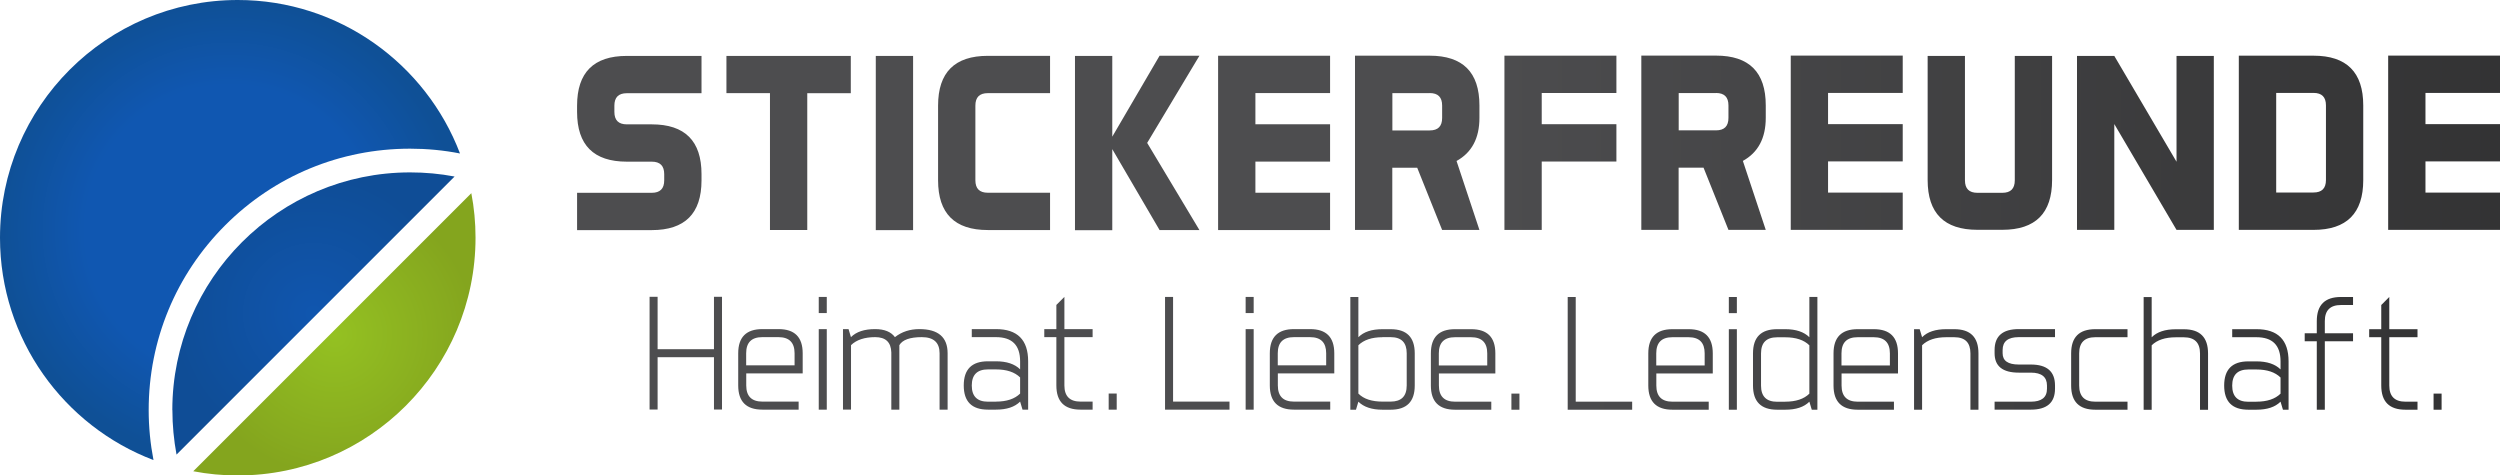
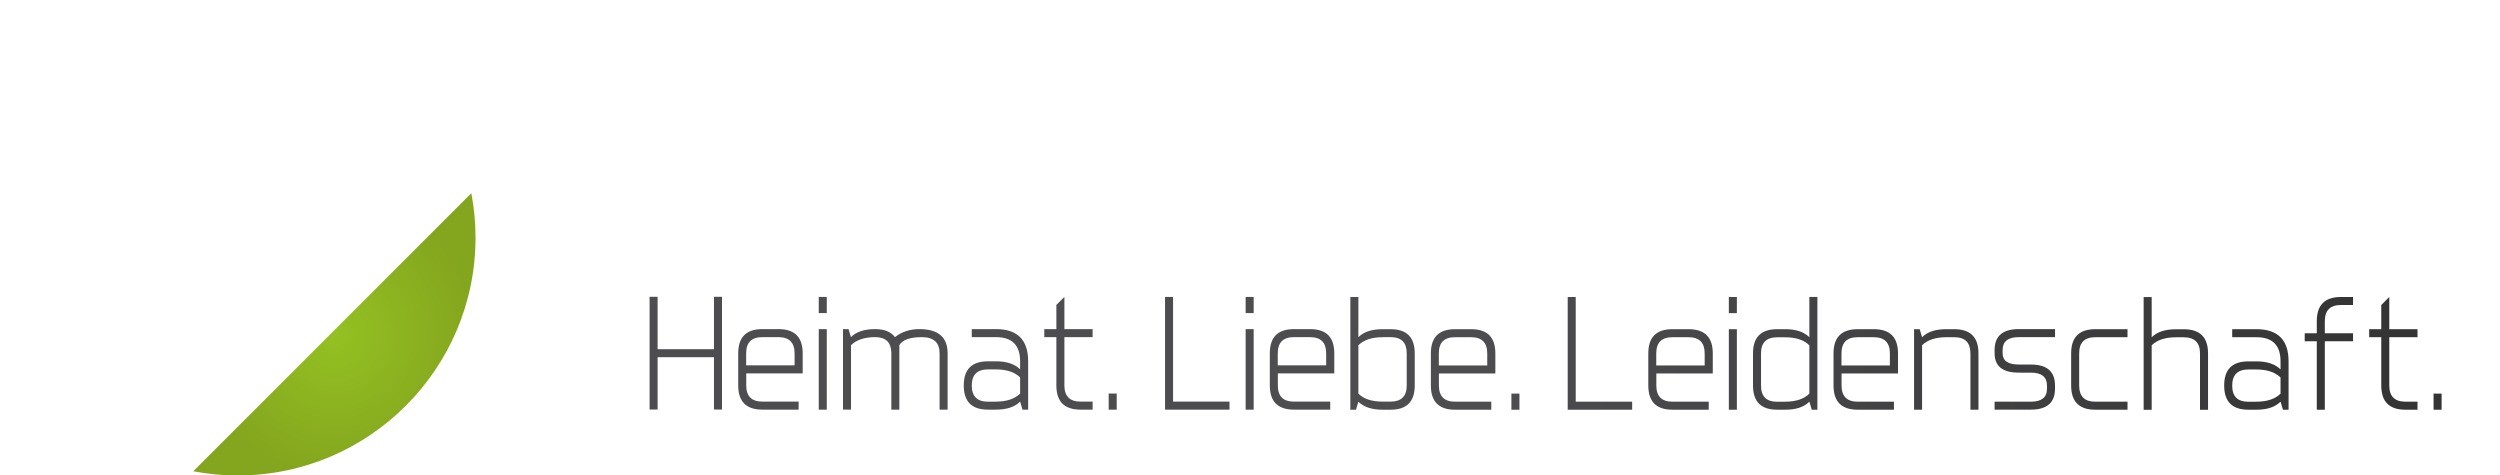
<svg xmlns="http://www.w3.org/2000/svg" xmlns:xlink="http://www.w3.org/1999/xlink" id="Ebene_2" data-name="Ebene 2" viewBox="0 0 333.1 63.35">
  <defs>
    <style>
      .cls-1 {
        fill: url(#Unbenannter_Verlauf_13-2);
      }

      .cls-2 {
        fill: url(#Unbenannter_Verlauf_13);
      }

      .cls-3 {
        fill: url(#Unbenannter_Verlauf_29);
      }

      .cls-3, .cls-4, .cls-5 {
        fill-rule: evenodd;
      }

      .cls-4 {
        fill: url(#Unbenannter_Verlauf_37);
      }

      .cls-5 {
        fill: url(#Unbenannter_Verlauf_48);
      }
    </style>
    <linearGradient id="Unbenannter_Verlauf_13" data-name="Unbenannter Verlauf 13" x1="86.55" y1="47.06" x2="325.33" y2="47.06" gradientUnits="userSpaceOnUse">
      <stop offset=".46" stop-color="#4d4d4f" />
      <stop offset="1" stop-color="#333334" />
    </linearGradient>
    <radialGradient id="Unbenannter_Verlauf_37" data-name="Unbenannter Verlauf 37" cx="41.77" cy="41.77" fx="41.77" fy="41.77" r="18.8" gradientUnits="userSpaceOnUse">
      <stop offset="0" stop-color="#1056af" />
      <stop offset="1" stop-color="#0f4d96" />
    </radialGradient>
    <radialGradient id="Unbenannter_Verlauf_48" data-name="Unbenannter Verlauf 48" cx="30.65" cy="30.65" fx="30.65" fy="30.65" r="30.65" gradientUnits="userSpaceOnUse">
      <stop offset=".63" stop-color="#1057b1" />
      <stop offset="1" stop-color="#0f5096" />
    </radialGradient>
    <radialGradient id="Unbenannter_Verlauf_29" data-name="Unbenannter Verlauf 29" cx="44.55" cy="44.55" fx="44.55" fy="44.55" r="18.8" gradientUnits="userSpaceOnUse">
      <stop offset="0" stop-color="#94c122" />
      <stop offset="1" stop-color="#84a51e" />
    </radialGradient>
    <linearGradient id="Unbenannter_Verlauf_13-2" data-name="Unbenannter Verlauf 13" x1="76.89" y1="19.06" x2="333.1" y2="19.06" xlink:href="#Unbenannter_Verlauf_13" />
  </defs>
  <g id="Ebene_1-2" data-name="Ebene 1">
    <path class="cls-2" d="m87.62,39.55v6.98h7.51v-6.98h1.07v15.02h-1.07v-6.98h-7.51v6.98h-1.07v-15.02h1.07Zm11.81,10.2v1.61c0,1.43.72,2.15,2.15,2.15h4.83v1.07h-4.83c-2.15,0-3.22-1.07-3.22-3.22v-4.29c0-2.15,1.07-3.22,3.22-3.22h2.15c2.15,0,3.22,1.07,3.22,3.22v2.68h-7.51Zm0-1.07h6.44v-1.61c0-1.43-.72-2.15-2.15-2.15h-2.15c-1.43,0-2.15.71-2.15,2.15v1.61Zm10.73-9.12v2.15h-1.07v-2.15h1.07Zm0,4.29v10.73h-1.07v-10.73h1.07Zm2.9,0l.32,1.07c.72-.72,1.79-1.07,3.22-1.07,1.24,0,2.12.36,2.64,1.07.92-.72,2-1.07,3.26-1.07,2.5,0,3.76,1.07,3.76,3.22v7.51h-1.07v-7.51c0-1.43-.79-2.15-2.37-2.15s-2.58.36-2.99,1.07v8.59h-1.07v-7.62c-.04-1.36-.75-2.04-2.15-2.04s-2.5.36-3.22,1.07v8.59h-1.07v-10.73h.75Zm22.86,4.29c0-2.15-1.07-3.22-3.22-3.22h-3.22v-1.07h3.22c2.86,0,4.29,1.43,4.29,4.29v6.44h-.75l-.32-1.07c-.72.72-1.79,1.07-3.22,1.07h-1.07c-2.15,0-3.22-1.07-3.22-3.22s1.07-3.22,3.22-3.22h1.07c1.43,0,2.5.36,3.22,1.07v-1.07Zm-3.22,5.37c1.43,0,2.5-.36,3.22-1.07v-2.15c-.72-.71-1.79-1.07-3.22-1.07h-1.07c-1.43,0-2.15.72-2.15,2.15s.72,2.15,2.15,2.15h1.07Zm9.12-9.66h3.76v1.07h-3.76v6.44c0,1.43.72,2.15,2.15,2.15h1.61v1.07h-1.61c-2.15,0-3.22-1.07-3.22-3.22v-6.44h-1.61v-1.07h1.61v-3.22l1.07-1.07v4.29Zm5.9,10.73v-2.15h1.07v2.15h-1.07Zm8.59-1.07h7.51v1.07h-8.59v-15.02h1.07v13.95Zm10.73-13.95v2.15h-1.07v-2.15h1.07Zm0,4.29v10.73h-1.07v-10.73h1.07Zm3.22,5.9v1.61c0,1.43.71,2.15,2.15,2.15h4.83v1.07h-4.83c-2.15,0-3.22-1.07-3.22-3.22v-4.29c0-2.15,1.07-3.22,3.22-3.22h2.15c2.15,0,3.22,1.07,3.22,3.22v2.68h-7.51Zm0-1.07h6.44v-1.61c0-1.43-.71-2.15-2.15-2.15h-2.15c-1.43,0-2.15.71-2.15,2.15v1.61Zm10.73-9.12v5.37c.71-.72,1.79-1.07,3.22-1.07h1.07c2.15,0,3.22,1.07,3.22,3.22v4.29c0,2.15-1.07,3.22-3.22,3.22h-1.07c-1.43,0-2.5-.36-3.22-1.07l-.32,1.07h-.75v-15.02h1.07Zm3.22,5.37c-1.43,0-2.5.36-3.22,1.07v6.44c.71.72,1.79,1.07,3.22,1.07h1.07c1.43,0,2.15-.71,2.15-2.15v-4.29c0-1.43-.71-2.15-2.15-2.15h-1.07Zm7.51,4.83v1.61c0,1.43.72,2.15,2.15,2.15h4.83v1.07h-4.83c-2.15,0-3.22-1.07-3.22-3.22v-4.29c0-2.15,1.07-3.22,3.22-3.22h2.15c2.15,0,3.22,1.07,3.22,3.22v2.68h-7.51Zm0-1.07h6.44v-1.61c0-1.43-.72-2.15-2.15-2.15h-2.15c-1.43,0-2.15.71-2.15,2.15v1.61Zm9.66,5.9v-2.15h1.07v2.15h-1.07Zm8.58-1.07h7.51v1.07h-8.59v-15.02h1.07v13.95Zm10.73-3.76v1.61c0,1.43.71,2.15,2.15,2.15h4.83v1.07h-4.83c-2.15,0-3.22-1.07-3.22-3.22v-4.29c0-2.15,1.07-3.22,3.22-3.22h2.15c2.15,0,3.22,1.07,3.22,3.22v2.68h-7.51Zm0-1.07h6.44v-1.61c0-1.43-.71-2.15-2.15-2.15h-2.15c-1.43,0-2.15.71-2.15,2.15v1.61Zm10.73-9.12v2.15h-1.07v-2.15h1.07Zm0,4.29v10.73h-1.07v-10.73h1.07Zm10.73-4.29v15.02h-.75l-.32-1.07c-.71.72-1.79,1.07-3.22,1.07h-1.07c-2.15,0-3.22-1.07-3.22-3.22v-4.29c0-2.15,1.07-3.22,3.22-3.22h1.07c1.43,0,2.5.36,3.22,1.07v-5.37h1.07Zm-4.29,13.95c1.43,0,2.5-.36,3.22-1.07v-6.44c-.71-.71-1.79-1.07-3.22-1.07h-1.07c-1.43,0-2.15.71-2.15,2.15v4.29c0,1.43.71,2.15,2.15,2.15h1.07Zm7.51-3.76v1.61c0,1.43.72,2.15,2.15,2.15h4.83v1.07h-4.83c-2.15,0-3.22-1.07-3.22-3.22v-4.29c0-2.15,1.07-3.22,3.22-3.22h2.15c2.15,0,3.22,1.07,3.22,3.22v2.68h-7.51Zm0-1.07h6.44v-1.61c0-1.43-.72-2.15-2.15-2.15h-2.15c-1.43,0-2.15.71-2.15,2.15v1.61Zm10.41-4.83l.32,1.07c.71-.72,1.79-1.07,3.22-1.07h1.07c2.15,0,3.22,1.07,3.22,3.22v7.51h-1.07v-7.51c0-1.43-.71-2.15-2.15-2.15h-1.07c-1.43,0-2.5.36-3.22,1.07v8.59h-1.07v-10.73h.75Zm9.98,10.73v-1.07h4.83c1.43,0,2.15-.57,2.15-1.72v-.43c0-1.14-.71-1.72-2.15-1.72h-1.61c-2.15,0-3.22-.86-3.22-2.58v-.43c0-1.86,1.07-2.79,3.22-2.79h4.83v1.07h-4.83c-1.43,0-2.15.57-2.15,1.72v.43c0,1,.72,1.5,2.15,1.5h1.61c2.15,0,3.22.93,3.22,2.79v.43c0,1.86-1.07,2.79-3.22,2.79h-4.83Zm11.27-3.22c0,1.43.71,2.15,2.15,2.15h4.29v1.07h-4.29c-2.15,0-3.22-1.07-3.22-3.22v-4.29c0-2.15,1.07-3.22,3.22-3.22h4.29v1.07h-4.29c-1.43,0-2.15.71-2.15,2.15v4.29Zm9.66-11.8v5.37c.72-.72,1.79-1.07,3.22-1.07h1.07c2.15,0,3.22,1.07,3.22,3.22v7.51h-1.07v-7.51c0-1.43-.72-2.15-2.15-2.15h-1.07c-1.43,0-2.5.36-3.22,1.07v8.59h-1.07v-15.02h1.07Zm17.17,8.58c0-2.15-1.07-3.22-3.22-3.22h-3.22v-1.07h3.22c2.86,0,4.29,1.43,4.29,4.29v6.44h-.75l-.32-1.07c-.72.72-1.79,1.07-3.22,1.07h-1.07c-2.15,0-3.22-1.07-3.22-3.22s1.07-3.22,3.22-3.22h1.07c1.43,0,2.5.36,3.22,1.07v-1.07Zm-3.22,5.37c1.43,0,2.5-.36,3.22-1.07v-2.15c-.72-.71-1.79-1.07-3.22-1.07h-1.07c-1.43,0-2.15.72-2.15,2.15s.71,2.15,2.15,2.15h1.07Zm9.12-9.12h3.76v1.07h-3.76v9.12h-1.07v-9.12h-1.61v-1.07h1.61v-1.61c0-2.15,1.07-3.22,3.22-3.22h1.61v1.07h-1.61c-1.43,0-2.15.71-2.15,2.15v1.61Zm8.59-.54h3.76v1.07h-3.76v6.44c0,1.43.72,2.15,2.15,2.15h1.61v1.07h-1.61c-2.15,0-3.22-1.07-3.22-3.22v-6.44h-1.61v-1.07h1.61v-3.22l1.07-1.07v4.29Zm5.9,10.73v-2.15h1.07v2.15h-1.07Z" />
-     <path class="cls-4" d="m22.97,54.64c0,2,.19,3.98.55,5.93L60.57,23.52c-1.95-.37-3.93-.55-5.93-.55-17.47,0-31.68,14.21-31.68,31.68Z" />
-     <path class="cls-5" d="m0,31.68c0,13.52,8.51,25.08,20.45,29.62-.42-2.18-.64-4.41-.64-6.66,0-9.3,3.62-18.05,10.2-24.63,6.58-6.58,15.32-10.2,24.63-10.2,2.24,0,4.47.21,6.65.64C56.75,8.51,45.19,0,31.68,0,14.21,0,0,14.21,0,31.68Z" />
    <path class="cls-3" d="m31.68,63.35c17.47,0,31.68-14.21,31.68-31.68,0-2.02-.19-4.01-.56-5.93L25.75,62.79c1.92.37,3.9.56,5.92.56Z" />
-     <path class="cls-1" d="m76.89,30.66v-4.97h9.95c1.11,0,1.66-.55,1.66-1.66v-.83c0-1.11-.55-1.66-1.66-1.66h-3.32c-4.42,0-6.63-2.21-6.63-6.63v-.83c0-4.42,2.21-6.63,6.63-6.63h9.95v4.97h-9.95c-1.11,0-1.66.55-1.66,1.66v.83c0,1.11.55,1.66,1.66,1.66h3.32c4.42,0,6.63,2.21,6.63,6.63v.83c0,4.42-2.21,6.63-6.63,6.63h-9.95Zm19.9-23.22v4.97h5.8v18.24h4.97V12.42h5.8v-4.97h-16.58Zm19.9,0v23.22h4.97V7.45h-4.97Zm13.27,6.63c0-1.11.55-1.66,1.66-1.66h8.29v-4.97h-8.29c-4.42,0-6.63,2.21-6.63,6.63v9.95c0,4.42,2.21,6.63,6.63,6.63h8.29v-4.97h-8.29c-1.11,0-1.66-.55-1.66-1.66v-9.95Zm18.24,16.58v-10.78l6.3,10.78h5.31l-6.96-11.61,6.96-11.61h-5.31l-6.3,10.78V7.45h-4.97v23.22h4.97Zm19.07-14.1v-4.15h9.95v-4.97h-14.92v23.22h14.92v-4.97h-9.95v-4.15h9.95v-4.97h-9.95Zm23.22-4.15c1.11,0,1.66.55,1.66,1.66v1.66c0,1.11-.55,1.66-1.66,1.66h-4.97v-4.97h4.97Zm1.66,18.24h4.97l-3.05-9.19c2.03-1.12,3.05-3.03,3.05-5.74v-1.66c0-4.42-2.21-6.63-6.63-6.63h-9.95v23.22h4.97v-8.29h3.32l3.32,8.29Zm13.27-14.1v-4.15h9.95v-4.97h-14.92v23.22h4.97v-9.12h9.95v-4.97h-9.95Zm23.22-4.15c1.11,0,1.66.55,1.66,1.66v1.66c0,1.11-.55,1.66-1.66,1.66h-4.97v-4.97h4.97Zm1.66,18.24h4.97l-3.05-9.19c2.03-1.12,3.05-3.03,3.05-5.74v-1.66c0-4.42-2.21-6.63-6.63-6.63h-9.95v23.22h4.97v-8.29h3.32l3.32,8.29Zm13.27-14.1v-4.15h9.95v-4.97h-14.92v23.22h14.92v-4.97h-9.95v-4.15h9.95v-4.97h-9.95Zm13.27-9.12v16.58c0,4.42,2.21,6.63,6.63,6.63h3.32c4.42,0,6.63-2.21,6.63-6.63V7.45h-4.97v16.58c0,1.11-.55,1.66-1.66,1.66h-3.32c-1.11,0-1.66-.55-1.66-1.66V7.45h-4.97Zm19.9,0v23.22h4.97v-14.1l8.29,14.1h4.97V7.45h-4.97v14.1l-8.29-14.1h-4.97Zm33.17,16.58c0,1.11-.55,1.66-1.66,1.66h-4.97v-13.27h4.97c1.11,0,1.66.55,1.66,1.66v9.95Zm-11.61-16.58v23.22h9.95c4.42,0,6.63-2.21,6.63-6.63v-9.95c0-4.42-2.21-6.63-6.63-6.63h-9.95Zm24.87,9.12v-4.15h9.95v-4.97h-14.92v23.22h14.92v-4.97h-9.95v-4.15h9.95v-4.97h-9.95Z" />
  </g>
</svg>